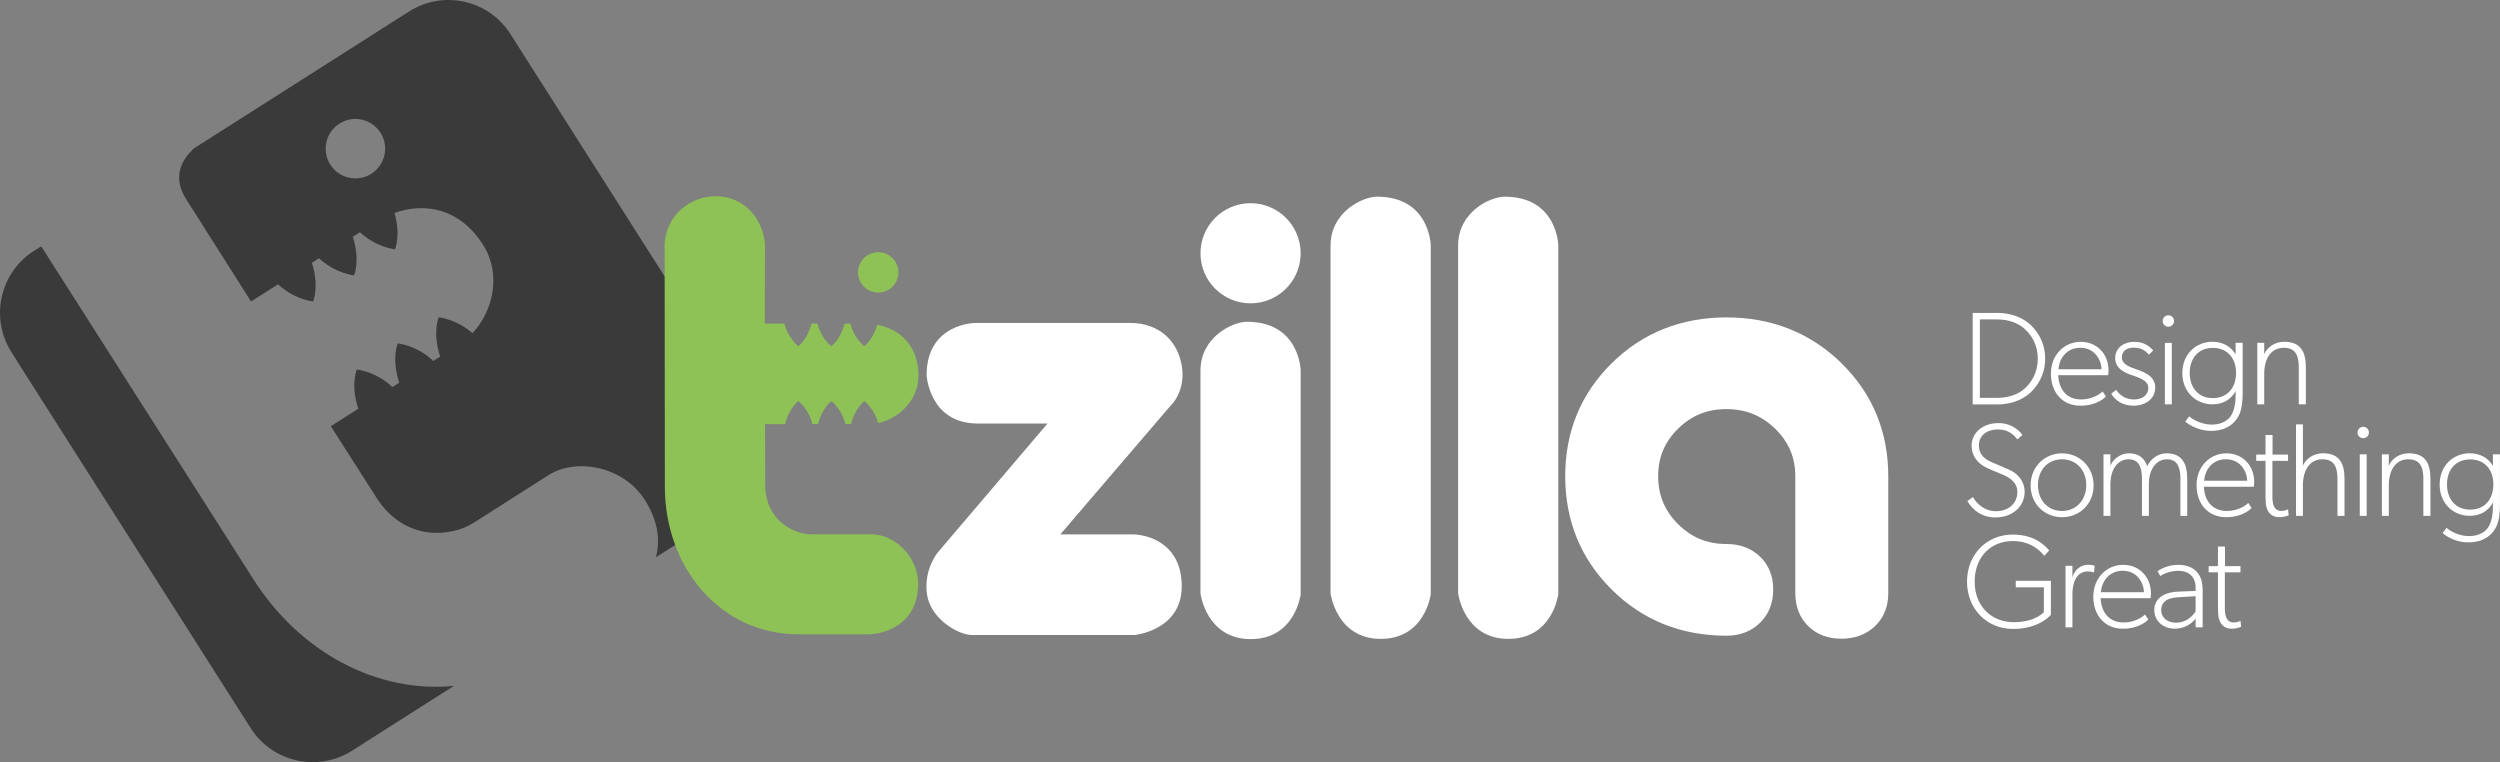
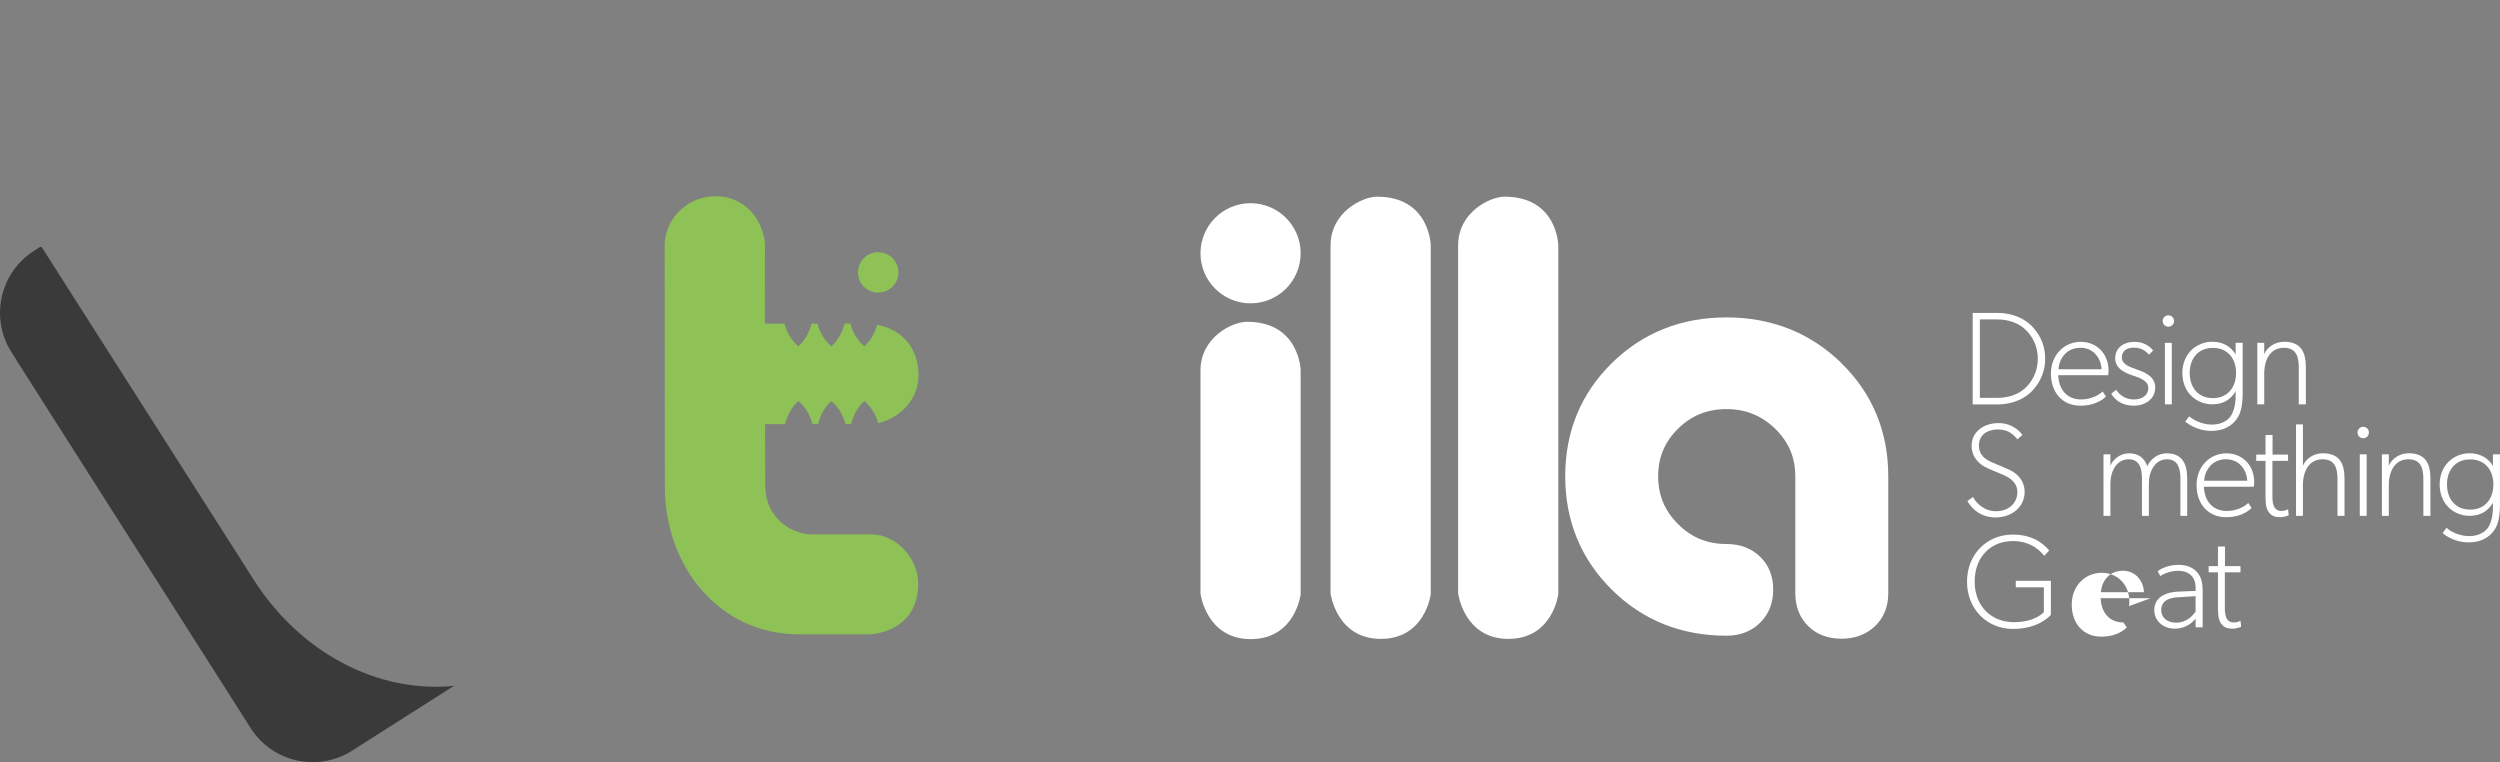
<svg xmlns="http://www.w3.org/2000/svg" viewBox="0 0 732.02 223.15" id="Layer_2">
  <rect x="0" y="0" width="732.02" height="223.15" fill="#808080" stroke="none" />
  <defs>
    <style>
      .cls-1 {
        fill: #3a3a3a;
      }

      .cls-2 {
        fill: #fff;
      }

      .cls-3 {
        fill: #8ec156;
      }
    </style>
  </defs>
  <g id="word_bubbles">
    <g>
-       <path d="M119.76,3.37l-62.88,40.02c-3.3,2.94-6.74,8.08-2.34,14.99l2.91,4.57,16.06,25.33,7.92-5.03c1.26,1.21,4.81,4.18,10.26,5.03,0,0,1.87-4.35-.37-11.32l2.1-1.34c1.26,1.21,4.82,4.17,10.26,5.02,0,0,1.87-4.35-.37-11.31l2.1-1.34c1.27,1.22,4.81,4.17,10.25,5.02,0,0,1.76-4.07-.15-10.65,8.61-3.08,18.98-1.61,25.94,9.33,5.52,8.67,2.86,19.53-3.11,25.88-1.51-1.36-4.9-3.9-9.88-4.67,0,0-1.91,4.43.43,11.51l-2.02,1.29c-1.12-1.11-4.74-4.28-10.4-5.16,0,0-1.91,4.43.43,11.51l-2.02,1.29c-1.12-1.11-4.75-4.28-10.4-5.16,0,0-1.91,4.43.42,11.51l-8.03,5.11,13.3,20.82c8.53,13.41,22.34,11.39,28.4,7.53l22.05-14.03c8.17-5.2,22.07-2.58,28.31,7.44,4.02,6.46,4.33,12.07,3.13,16.61l20.91-13.31c10.02-6.38,12.98-19.67,6.6-29.7L149.46,9.97C143.08-.06,129.78-3.01,119.76,3.37ZM108.74,50.87c-4.06,2.58-9.44,1.39-12.02-2.66-2.58-4.06-1.38-9.44,2.67-12.02,4.05-2.58,9.43-1.39,12.02,2.67,2.58,4.05,1.38,9.43-2.67,12.01Z" class="cls-1" />
      <path d="M11.6,72.4l-1.63,1.04C-.06,79.82-3.01,93.11,3.37,103.14l1.3,2.04.6,1,37.11,58.31s.03.04.09.11l30.93,48.6c6.38,10.02,19.68,12.98,29.7,6.6l29.81-18.97c-22.37,2.21-45.02-9.71-58.66-31.13L12.14,72.24l-.54.16Z" class="cls-1" />
    </g>
    <g>
      <path d="M594.77,114.72c-1.75,1.75-5.12,3.69-9.78,3.69h-7.37v-26.78h7.37c4.66,0,8.03,1.94,9.78,3.69,1.75,1.75,4.07,4.85,4.07,9.7s-2.33,7.95-4.07,9.7ZM592.95,96.4c-1.71-1.59-4.46-2.87-8.15-2.87h-5.08v22.97h5.08c3.69,0,6.44-1.24,8.15-2.83,1.71-1.59,3.73-4.38,3.73-8.65s-2.02-7.02-3.73-8.61Z" class="cls-2" />
      <path d="M617.29,109.86h-14.63c.19,4.27,2.6,7.1,6.68,7.1s6.32-2.33,6.32-2.33l.97,1.44s-2.25,2.72-7.49,2.72-8.62-3.88-8.62-9.39,3.96-9.31,8.73-9.31,8.15,3.57,8.15,8.42c0,.58-.12,1.36-.12,1.36ZM615.35,108.12c0-2.33-1.75-6.29-6.21-6.29s-6.29,3.76-6.4,6.29h12.61Z" class="cls-2" />
      <path d="M624.74,118.79c-3.34,0-5.43-1.63-6.56-3.49l1.43-1.16c1.16,1.71,2.95,2.83,5.2,2.83s4.23-1.09,4.23-3.41-3.22-3.14-4.77-3.69c-1.55-.54-4.93-1.71-4.93-4.97s2.83-4.81,5.47-4.81,4.27.93,5.67,2.52l-1.24,1.24c-1.24-1.36-2.48-2.06-4.5-2.06s-3.45,1.01-3.45,2.87,1.94,2.68,4.15,3.45c2.25.78,5.63,1.94,5.63,5.36s-2.99,5.32-6.32,5.32Z" class="cls-2" />
      <path d="M634.91,95.66c-.93,0-1.67-.74-1.67-1.67s.74-1.67,1.67-1.67,1.67.74,1.67,1.67-.74,1.67-1.67,1.67ZM635.92,118.4h-2.02v-18.01h2.02v18.01Z" class="cls-2" />
      <path d="M656.68,114.52c0,4.07-.5,6.21-1.48,7.76-.97,1.55-3.1,3.88-7.76,3.88s-7.57-2.72-7.57-2.72l1.16-1.55c.97.97,3.69,2.44,6.6,2.44s4.66-1.28,5.43-2.33c.78-1.09,1.55-3.03,1.55-6.13v-1.32c-1.32,2.33-3.57,3.84-6.79,3.84-4.74,0-8.81-3.53-8.81-9.16s4.07-9.16,8.81-9.16c3.22,0,5.59,1.59,6.79,3.73v-3.42h2.06v14.13ZM647.95,101.87c-4.46,0-6.79,3.26-6.79,7.33s2.33,7.37,6.79,7.37,6.79-3.3,6.79-7.37-2.33-7.33-6.79-7.33Z" class="cls-2" />
      <path d="M675.16,118.4h-2.06v-10.67c0-2.91-.5-5.9-4.38-5.9s-5.74,3.38-5.74,7.64v8.92h-2.02v-18.01h2.02v3.34c.89-2.13,3.22-3.65,5.82-3.65,5.16,0,6.37,3.3,6.37,7.57v10.75Z" class="cls-2" />
      <path d="M584.26,151.51c-5.2,0-7.61-3.73-8.19-4.81l1.63-1.16c.97,1.79,3.3,4.15,6.75,4.15s6.25-2.13,6.25-5.63-3.57-4.81-5.12-5.43c-1.55-.62-3.3-1.36-4.39-1.94-1.05-.58-3.88-2.33-3.88-6.21s3.38-6.6,7.88-6.6,6.75,3.1,6.98,3.49l-1.47,1.28c-1.01-1.28-2.56-2.91-5.67-2.91s-5.59,1.63-5.59,4.66,2.1,4.23,4,5.04c1.9.82,4.89,2.06,5.51,2.41.62.35,3.88,2.13,3.88,6.21s-3.38,7.45-8.58,7.45Z" class="cls-2" />
-       <path d="M603.78,151.44c-5.12,0-9.2-3.88-9.2-9.31s4.07-9.39,9.2-9.39,9.24,3.96,9.24,9.39-4.07,9.31-9.24,9.31ZM603.78,134.48c-4.35,0-7.06,3.38-7.06,7.57s2.72,7.57,7.06,7.57,7.1-3.41,7.1-7.57-2.72-7.57-7.1-7.57Z" class="cls-2" />
      <path d="M640.46,151.05h-2.02v-10.94c0-2.25-.39-5.63-3.88-5.63s-5.36,3.38-5.36,7.18v9.39h-2.02v-10.94c0-3.03-.78-5.63-3.88-5.63-3.49,0-5.36,3.38-5.36,7.18v9.39h-2.02v-18.01h2.02v3.34c.74-1.98,3.03-3.65,5.43-3.65,2.83,0,4.58,1.44,5.35,3.76,1.16-2.33,3.3-3.76,5.7-3.76,4.97,0,6.01,3.76,6.01,7.37v10.94Z" class="cls-2" />
      <path d="M659.94,142.51h-14.63c.19,4.27,2.6,7.1,6.68,7.1s6.32-2.33,6.32-2.33l.97,1.44s-2.25,2.72-7.49,2.72-8.62-3.88-8.62-9.39,3.96-9.31,8.73-9.31,8.15,3.57,8.15,8.42c0,.58-.12,1.36-.12,1.36ZM658,140.76c0-2.33-1.75-6.29-6.21-6.29s-6.29,3.76-6.4,6.29h12.61Z" class="cls-2" />
      <path d="M670.15,150.85s-.97.58-2.72.58-2.75-.74-3.41-1.94c-.62-1.2-.66-2.52-.66-5.43v-9.12h-2.72v-1.82h2.72v-5.74h2.06v5.74h4.54v1.82h-4.58v10.32c0,1.98.23,4.35,2.64,4.35,1.16,0,1.94-.5,1.94-.5l.19,1.75Z" class="cls-2" />
      <path d="M686.49,151.05h-2.06v-10.67c0-2.91-.5-5.9-4.38-5.9s-5.74,3.38-5.74,7.64v8.92h-2.02v-26.78h2.02v12.11c.89-2.13,3.22-3.65,5.82-3.65,5.16,0,6.36,3.3,6.36,7.57v10.75Z" class="cls-2" />
      <path d="M691.97,128.31c-.93,0-1.67-.74-1.67-1.67s.74-1.67,1.67-1.67,1.67.74,1.67,1.67-.74,1.67-1.67,1.67ZM692.98,151.05h-2.02v-18.01h2.02v18.01Z" class="cls-2" />
      <path d="M711.64,151.05h-2.06v-10.67c0-2.91-.5-5.9-4.38-5.9s-5.74,3.38-5.74,7.64v8.92h-2.02v-18.01h2.02v3.34c.89-2.13,3.22-3.65,5.82-3.65,5.16,0,6.37,3.3,6.37,7.57v10.75Z" class="cls-2" />
      <path d="M732.02,147.17c0,4.07-.5,6.21-1.48,7.76-.97,1.55-3.1,3.88-7.76,3.88s-7.57-2.72-7.57-2.72l1.16-1.55c.97.97,3.69,2.44,6.6,2.44s4.66-1.28,5.43-2.33c.78-1.09,1.55-3.03,1.55-6.13v-1.32c-1.32,2.33-3.57,3.84-6.79,3.84-4.74,0-8.81-3.53-8.81-9.16s4.07-9.16,8.81-9.16c3.22,0,5.59,1.59,6.79,3.73v-3.42h2.06v14.13ZM723.29,134.52c-4.46,0-6.79,3.26-6.79,7.33s2.33,7.37,6.79,7.37,6.79-3.3,6.79-7.37-2.33-7.33-6.79-7.33Z" class="cls-2" />
      <path d="M600.52,180.01s-3.3,4.15-11.06,4.15-13.5-5.9-13.5-13.85,5.74-13.78,13.39-13.78c6.71,0,9.66,3.49,10.67,4.66l-1.44,1.55c-1.94-2.33-4.66-4.31-9.24-4.31-6.29,0-11.14,4.5-11.14,11.87s5.05,11.88,11.45,11.88,8.81-2.95,8.81-2.95v-7.26h-8.23v-1.9h10.28v9.93Z" class="cls-2" />
-       <path d="M613.14,167.63c-.43-.16-.97-.31-1.94-.31-1.75,0-2.79,1.2-3.1,1.63s-1.28,1.94-1.28,5.04v9.7h-2.02v-18.01h2.02v3.38c.66-2.44,2.64-3.69,4.58-3.69,1.16,0,1.94.27,1.94.27l-.19,1.98Z" class="cls-2" />
-       <path d="M629.71,175.16h-14.63c.19,4.27,2.6,7.1,6.68,7.1s6.32-2.33,6.32-2.33l.97,1.44s-2.25,2.72-7.49,2.72-8.62-3.88-8.62-9.39,3.96-9.31,8.73-9.31,8.15,3.57,8.15,8.42c0,.58-.12,1.36-.12,1.36ZM627.77,173.41c0-2.33-1.75-6.29-6.21-6.29s-6.29,3.76-6.4,6.29h12.61Z" class="cls-2" />
+       <path d="M629.71,175.16h-14.63c.19,4.27,2.6,7.1,6.68,7.1l.97,1.44s-2.25,2.72-7.49,2.72-8.62-3.88-8.62-9.39,3.96-9.31,8.73-9.31,8.15,3.57,8.15,8.42c0,.58-.12,1.36-.12,1.36ZM627.77,173.41c0-2.33-1.75-6.29-6.21-6.29s-6.29,3.76-6.4,6.29h12.61Z" class="cls-2" />
      <path d="M644.96,183.69h-2.06v-2.52c-.66.78-2.6,2.91-6.09,2.91s-6.02-2.33-6.02-5.43,2.33-5.24,7.18-5.43l4.93-.19v-.97c0-3.3-2.21-4.93-5.04-4.93s-4.93,1.24-5.32,1.55l-.78-1.47c1.16-.78,3.3-1.82,6.01-1.82s4.35.85,5.43,2.02c1.05,1.16,1.75,2.52,1.75,5.63v10.67ZM642.9,174.57l-5.12.31c-3.76.19-4.97,1.82-4.97,3.76s1.48,3.69,4.38,3.69,4.85-1.94,5.7-3.3v-4.46Z" class="cls-2" />
      <path d="M656.22,183.5s-.97.58-2.72.58-2.75-.74-3.41-1.94c-.62-1.2-.66-2.52-.66-5.43v-9.12h-2.72v-1.82h2.72v-5.74h2.06v5.74h4.54v1.82h-4.58v10.32c0,1.98.23,4.35,2.64,4.35,1.16,0,1.94-.5,1.94-.5l.19,1.75Z" class="cls-2" />
    </g>
    <g>
      <path d="M255.34,156.46h-17.76c-4.87,0-13.53-3.88-13.53-14.67l-.03-17.6h5.85c1.25-4.89,3.94-6.75,3.94-6.75,2.92,2.57,3.84,5.71,4.08,6.75h1.64c1.24-4.89,3.94-6.75,3.94-6.75,2.92,2.57,3.84,5.71,4.08,6.75h1.64c1.25-4.89,3.94-6.75,3.94-6.75,2.66,2.35,3.66,5.17,4,6.44,5.95-1.25,11.81-6.63,11.81-13.86,0-9.12-5.78-13.74-12.09-14.93-1.3,4.54-3.81,6.29-3.81,6.29-2.8-2.47-3.76-5.46-4.04-6.62h-1.71c-1.26,4.79-3.9,6.62-3.9,6.62-2.81-2.48-3.77-5.47-4.05-6.62h-1.71c-1.26,4.79-3.9,6.62-3.9,6.62-2.82-2.48-3.77-5.48-4.05-6.63h-5.74s.04-23.61.04-23.61c-.83-7.45-6.31-13.68-14.36-13.68-7.36,0-14.24,5.19-15.01,13.63v.19l.06,71.21c.01,23.6,16.13,43.24,39.16,43.24h20.93s13.95-.37,14.09-14.67c.08-8.01-6.93-14.59-13.51-14.59Z" class="cls-3" />
      <path d="M263.07,79.76c0,3.27-2.65,5.92-5.92,5.92s-5.92-2.65-5.92-5.92,2.65-5.91,5.92-5.91,5.92,2.65,5.92,5.91Z" class="cls-3" />
    </g>
-     <path d="M271.32,109.86s.75,14.15,14.99,14.15h20.41l-32.1,37.71s-4.15,4.84-3.21,12.15c.94,7.32,9.24,12.06,13.11,12.06h47.73s13.77-1.33,13.77-14.25-10.47-15.2-14.34-15.2h-21.22l31.97-37.32s4.72-4.09,3.68-11.59c-1.04-7.5-6.51-13.01-15.19-13.01h-45.36s-14.24.09-14.24,15.29Z" class="cls-2" />
    <path d="M351.51,108.5v65.31s1.69,13.33,14.71,13.33,14.62-13.08,14.62-13.08v-65.66s-.31-14.18-15.72-14.18c-4.31,0-13.61,4.55-13.61,14.27Z" class="cls-2" />
    <path d="M389.59,71.86v101.88s1.7,13.33,14.72,13.33,14.62-13.08,14.62-13.08v-102.22s-.31-14.18-15.72-14.18c-4.31,0-13.61,4.55-13.61,14.27Z" class="cls-2" />
    <path d="M426.95,71.86v101.88s1.69,13.33,14.71,13.33,14.62-13.08,14.62-13.08v-102.22s-.31-14.18-15.72-14.18c-4.31,0-13.61,4.55-13.61,14.27Z" class="cls-2" />
    <path d="M380.84,74.16c0,8.1-6.57,14.66-14.67,14.66s-14.66-6.57-14.66-14.66,6.56-14.66,14.66-14.66,14.67,6.57,14.67,14.66Z" class="cls-2" />
    <path d="M539.2,106.34c-9.1-8.89-20.43-13.4-33.68-13.4s-24.56,4.51-33.59,13.41c-9.04,8.9-13.62,20.04-13.62,33.1s4.58,24.23,13.62,33.19c9.03,8.96,20.33,13.5,33.59,13.5,3.97,0,7.29-1.27,9.84-3.79,2.56-2.51,3.85-5.78,3.85-9.72s-1.3-7.19-3.86-9.65c-2.55-2.44-5.86-3.69-9.83-3.69-5.62,0-10.25-1.9-14.17-5.82-3.92-3.91-5.83-8.5-5.83-14.02s1.91-10.07,5.82-13.92c3.92-3.86,8.55-5.74,14.17-5.74s10.29,1.88,14.27,5.75c3.97,3.86,5.9,8.41,5.9,13.92v34.23c0,3.93,1.27,7.17,3.77,9.63,2.49,2.46,5.78,3.7,9.75,3.7s7.26-1.24,9.83-3.69c2.57-2.46,3.87-5.71,3.87-9.64v-34.23c0-13.06-4.61-24.2-13.71-33.11Z" class="cls-2" />
  </g>
</svg>